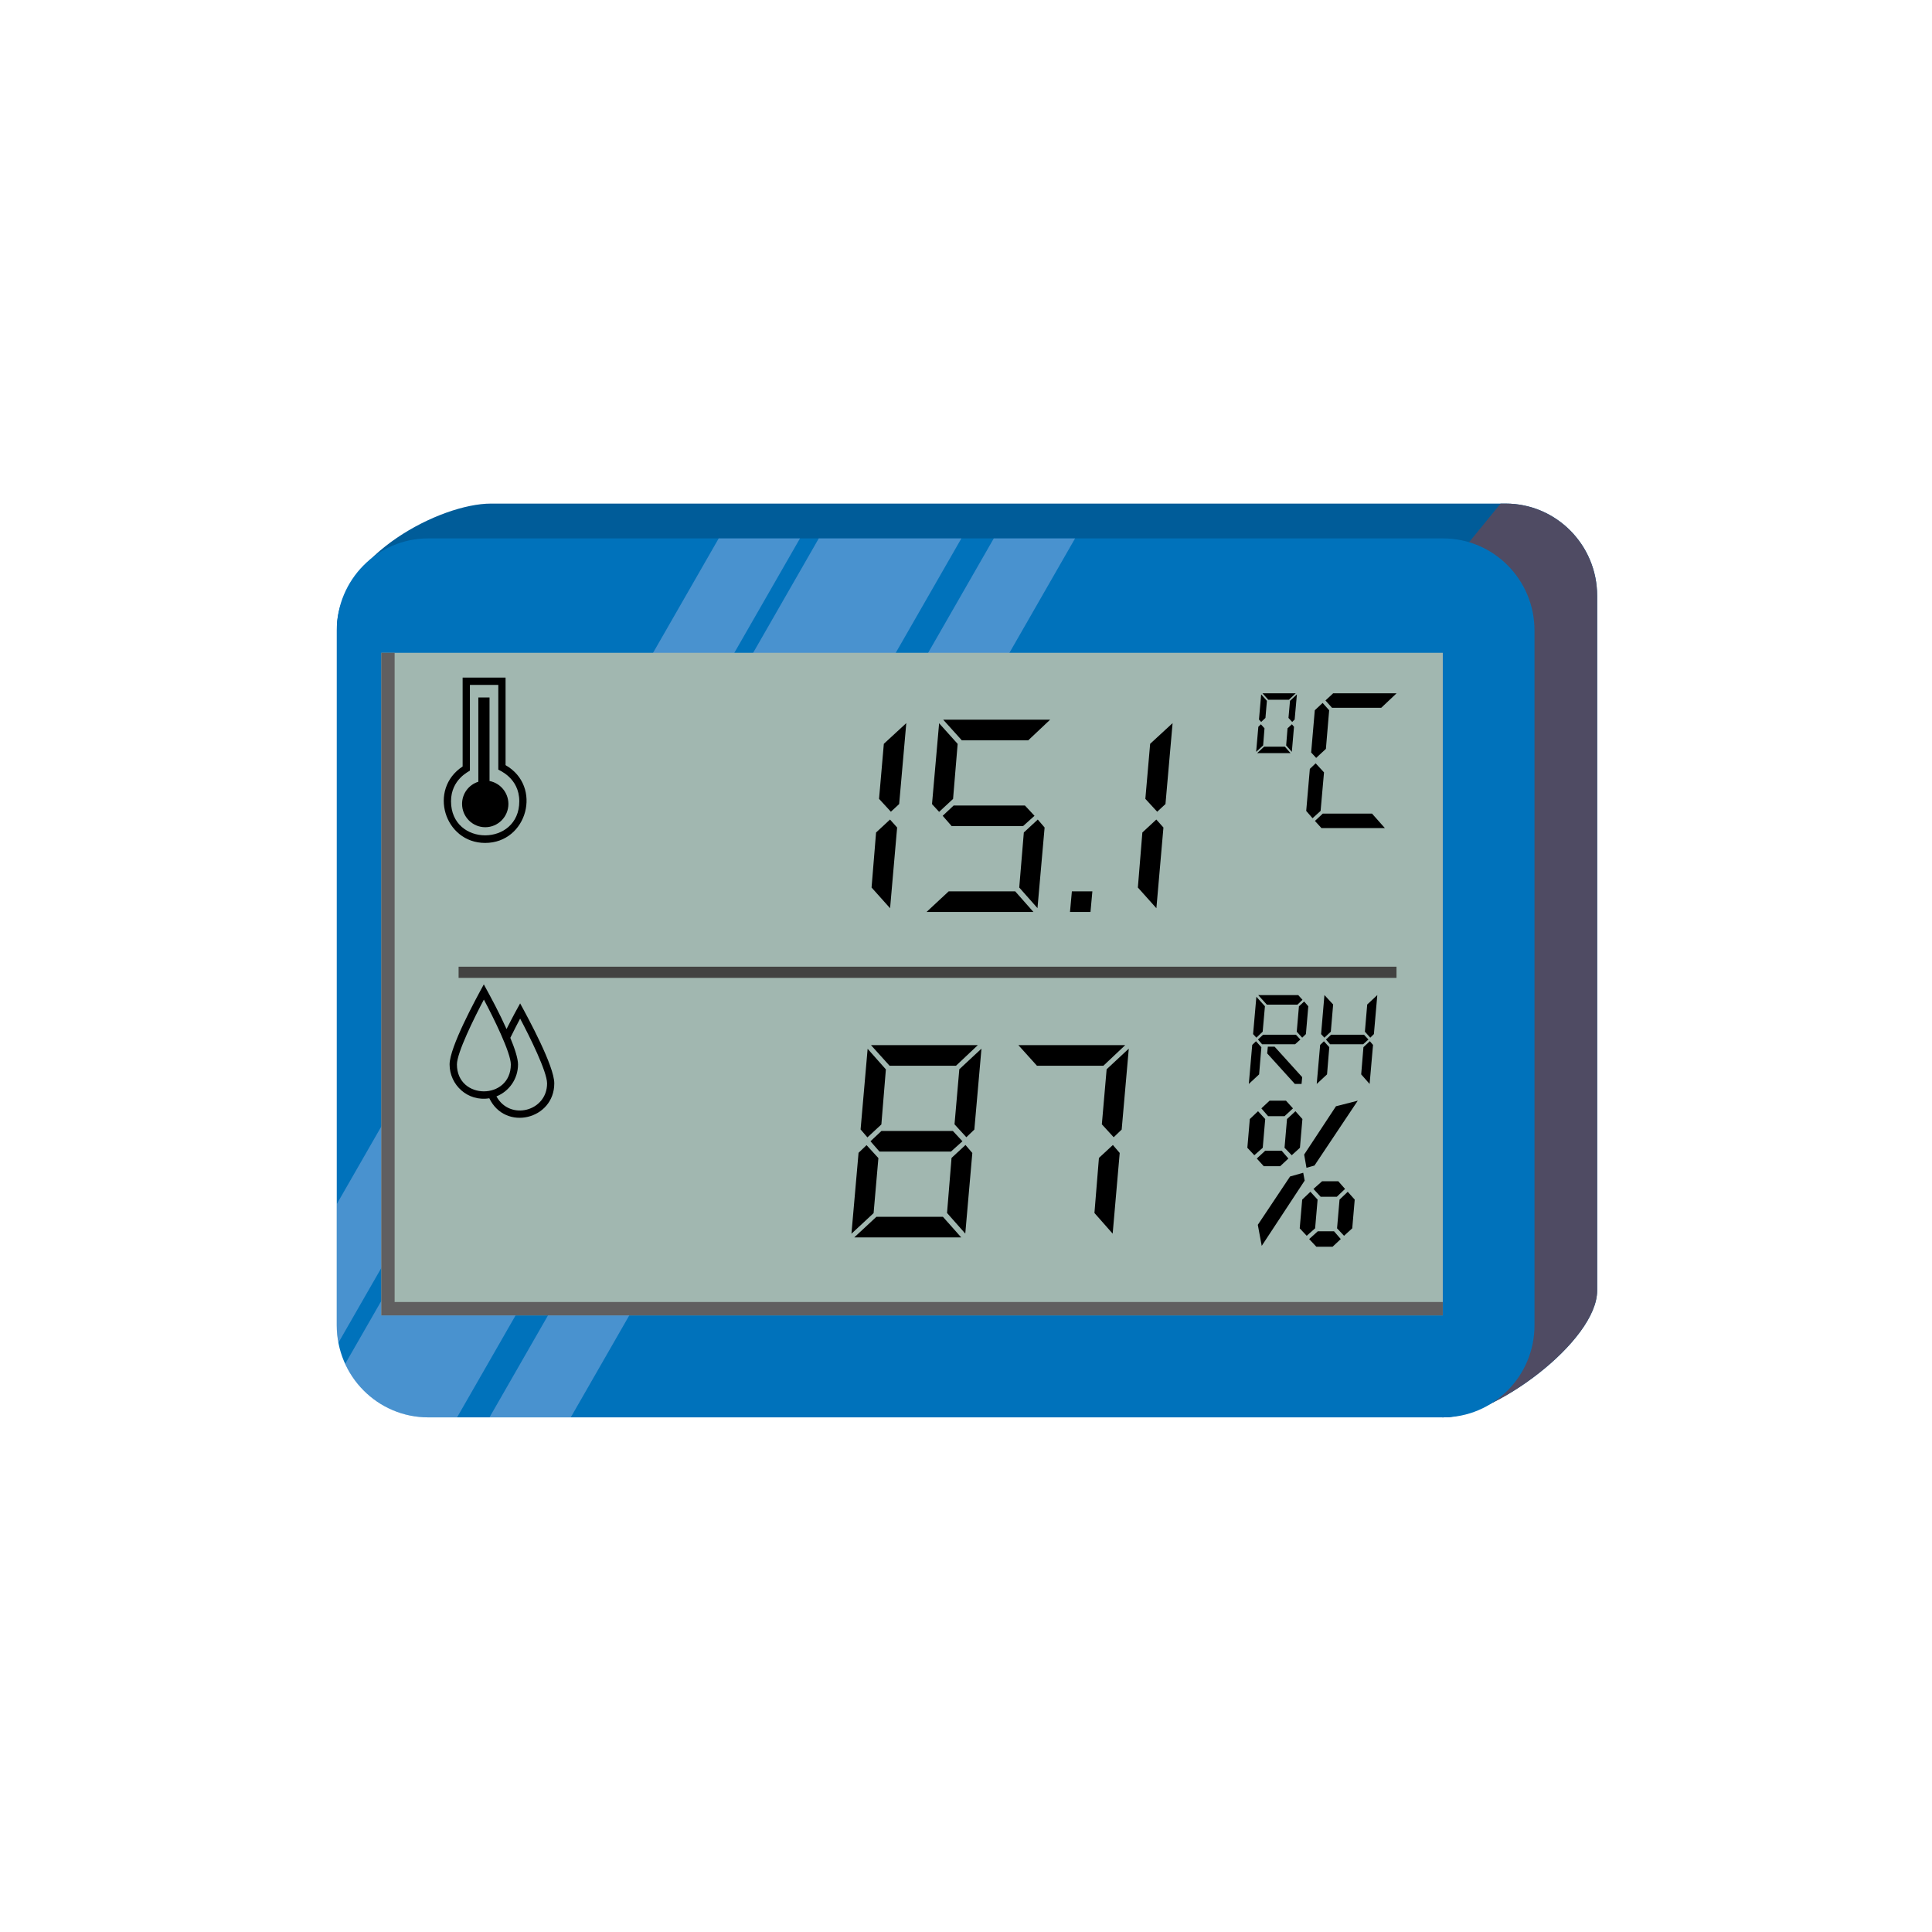
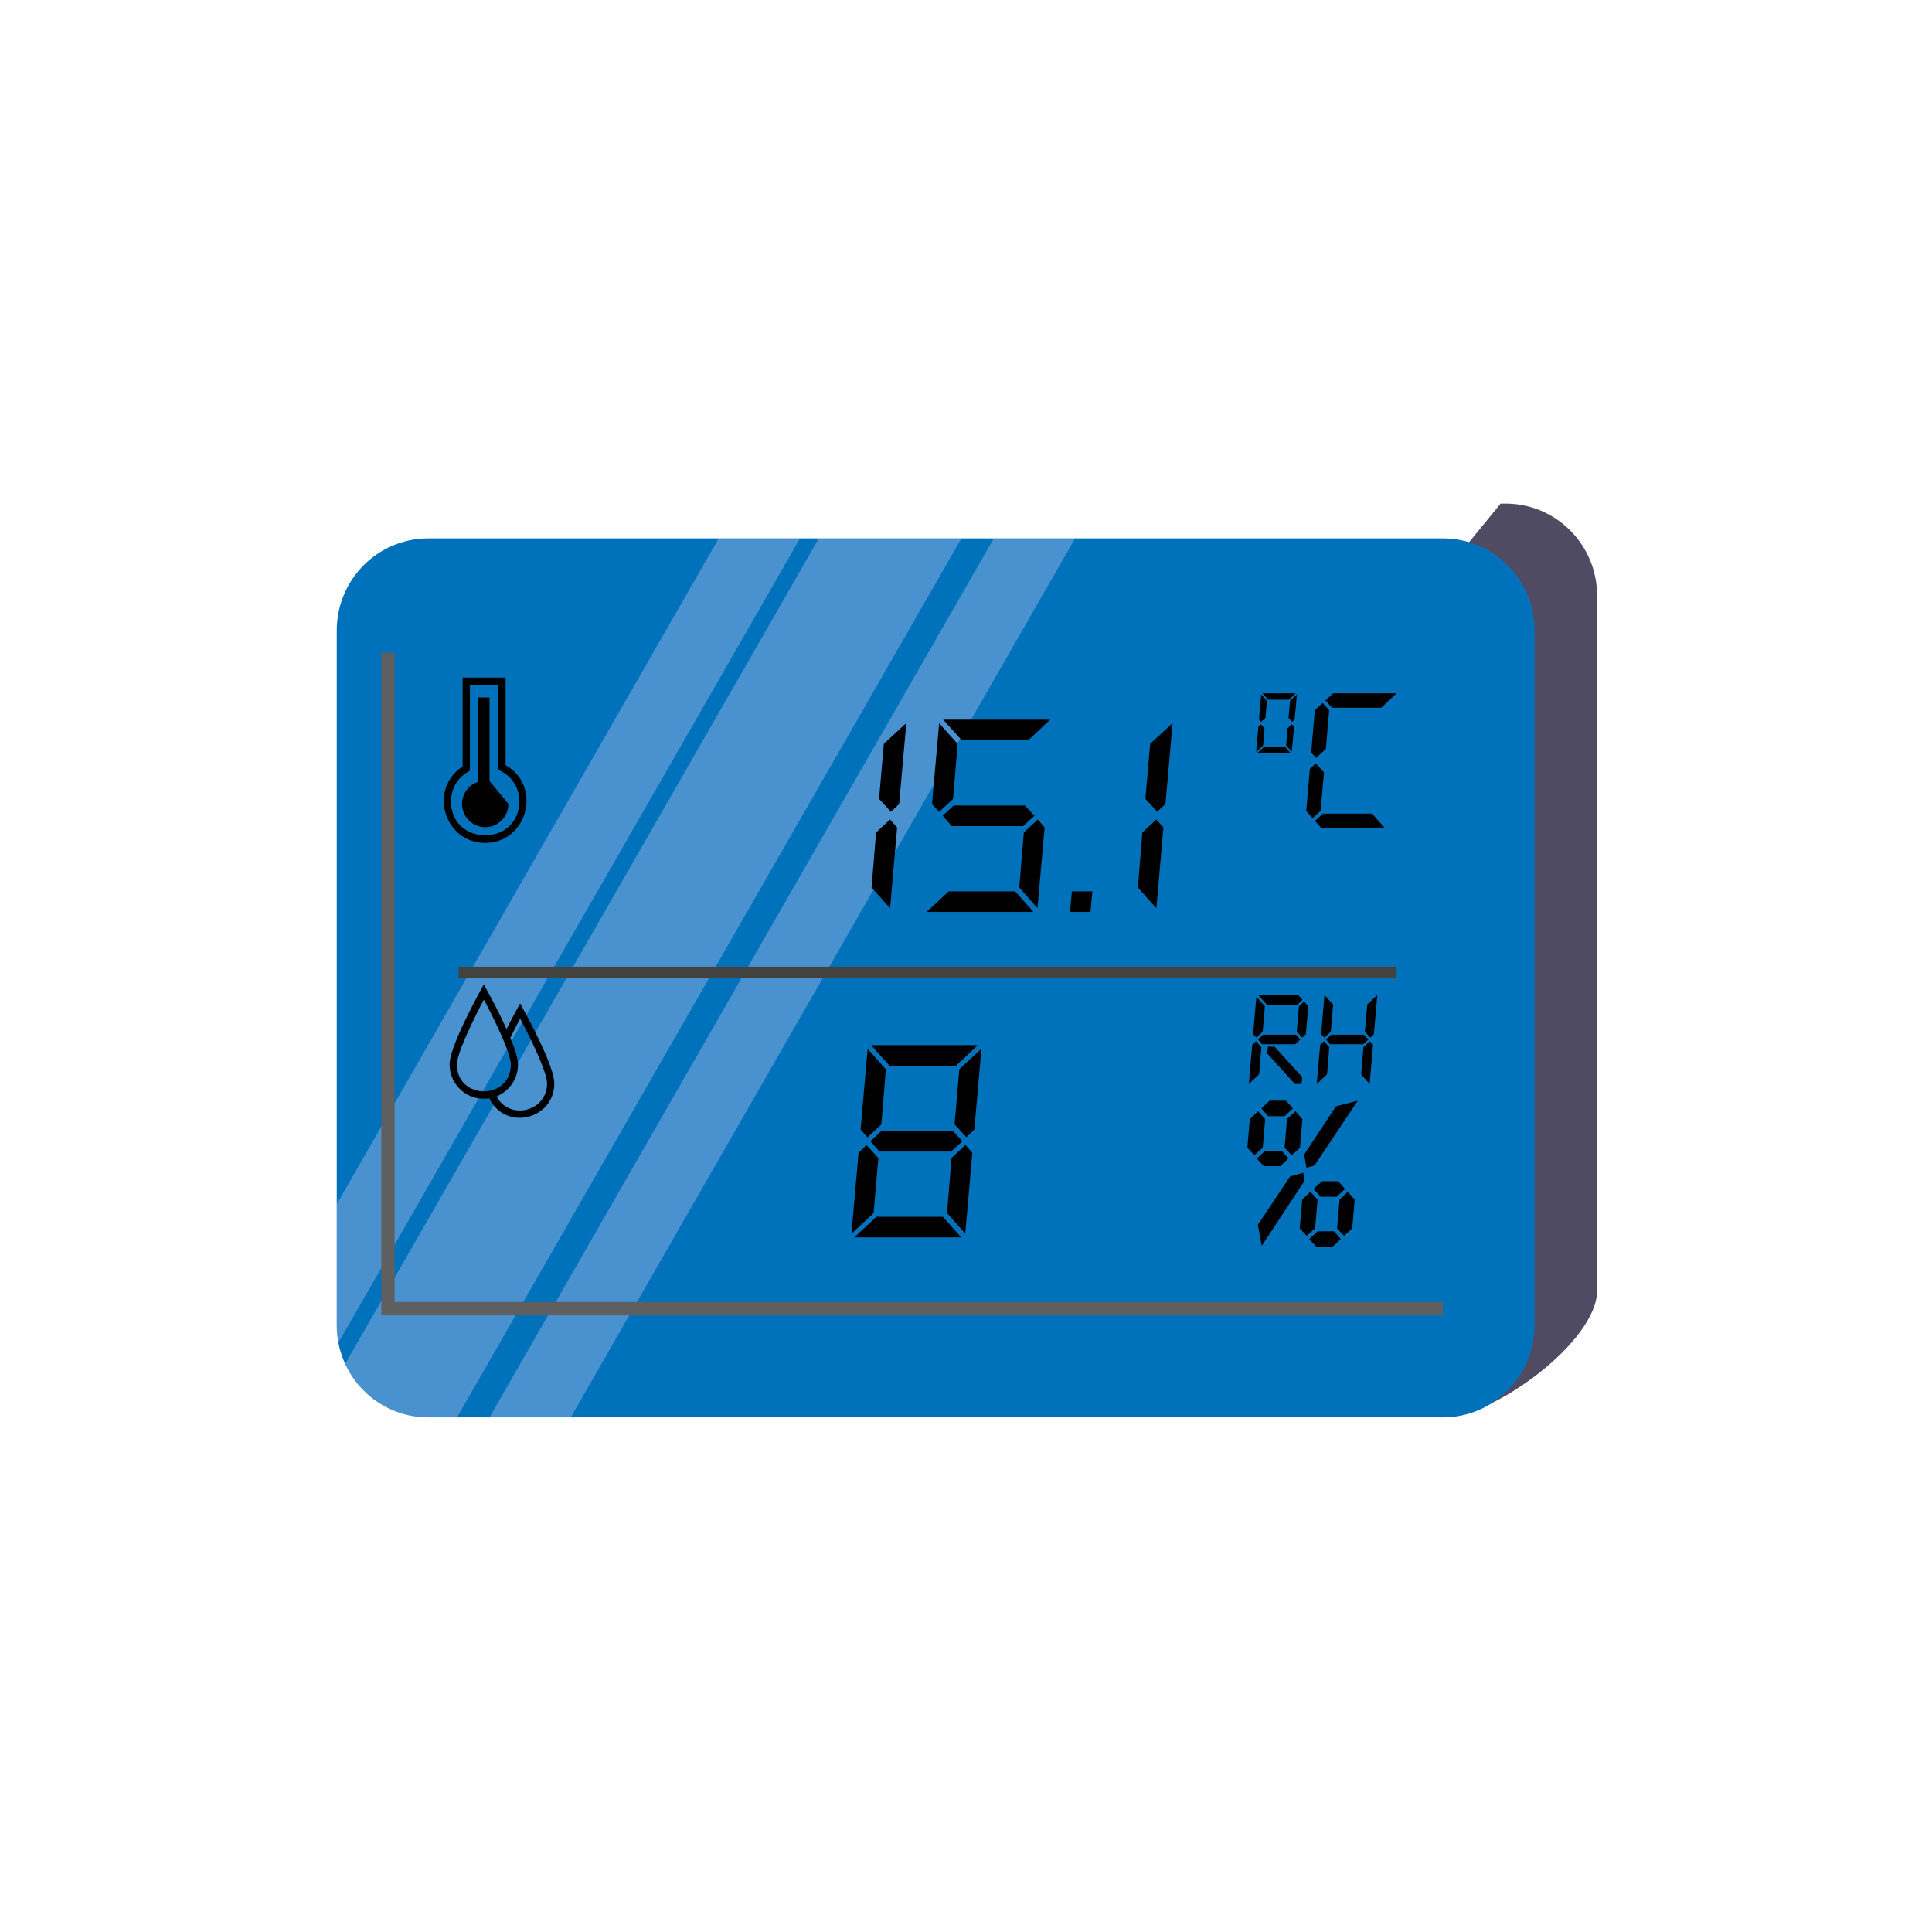
<svg xmlns="http://www.w3.org/2000/svg" width="150" height="150" viewBox="0 0 150 150" fill="none">
  <mask id="mask0" mask-type="alpha" maskUnits="userSpaceOnUse" x="0" y="0" width="150" height="150">
    <path d="M75 150C116.421 150 150 116.421 150 75C150 33.579 116.421 0 75 0C33.579 0 0 33.579 0 75C0 116.421 33.579 150 75 150Z" fill="#F2F2F2" />
  </mask>
  <g mask="url(#mask0)">
-     <path d="M124.002 46.256V100.197C124.002 104.147 115.96 110.044 112.034 110.044L107.81 109.891L38.115 107.348C34.19 107.348 31.009 104.147 31.009 100.197L26.164 48.453C26.531 43.089 34.19 39.099 38.115 39.099H116.896C120.821 39.099 124.002 42.306 124.002 46.256Z" fill="#005C99" />
    <path d="M124.001 46.256V100.197C124.001 104.147 115.959 110.044 112.033 110.044L107.809 109.891L110.437 46.534L116.506 39.099H116.895C120.82 39.099 124.001 42.306 124.001 46.256Z" fill="#4F4B63" />
    <path d="M119.138 48.952V102.893C119.138 106.843 115.957 110.044 112.032 110.044H33.251C29.32 110.044 26.145 106.838 26.145 102.893V48.952C26.145 45.002 29.326 41.801 33.251 41.801H112.032C115.957 41.801 119.138 45.002 119.138 48.952Z" fill="#0072BB" />
    <path opacity="0.29" d="M74.642 41.801L35.488 110.044H33.249C30.39 110.044 27.925 108.347 26.797 105.895L63.57 41.801H74.642Z" fill="#FBE1FF" />
    <path opacity="0.29" d="M62.111 41.801L26.274 104.249C26.19 103.812 26.145 103.358 26.145 102.893V93.489L55.8 41.801H62.111Z" fill="#FBE1FF" />
    <path opacity="0.29" d="M83.469 41.801L44.315 110.044H38.004L77.157 41.801H83.469Z" fill="#FBE1FF" />
-     <path d="M112.018 50.683H29.605V102.127H112.018V50.683Z" fill="#A1B7B0" />
    <path d="M30.638 101.088V50.683H29.605V102.127H112.018V101.088H30.638Z" fill="#605F60" />
    <path d="M108.424 75.054H35.605V75.923H108.424V75.054Z" fill="#424241" />
    <path d="M80.234 70.803H71.938L73.658 69.202H78.818L80.234 70.803ZM72.361 62.431L72.913 56.154L74.352 57.755L73.996 62.028L72.913 63.033L72.361 62.431ZM79.574 62.539L80.319 63.339L79.427 64.14H73.889L73.19 63.339L74.041 62.539H79.574ZM81.531 55.876L79.834 57.477H74.673L73.229 55.876H81.531ZM81.103 64.248L80.55 70.508L79.134 68.907L79.49 64.633L80.573 63.629L81.103 64.248Z" fill="black" />
    <path d="M83.074 70.803L83.221 69.203H84.811L84.665 70.803H83.074Z" fill="black" />
    <path d="M90.329 64.248L89.782 70.514L88.344 68.907L88.693 64.634L89.776 63.629L90.329 64.248ZM88.925 62.023L89.297 57.749L91.04 56.143L90.487 62.426L89.844 63.022L88.925 62.023Z" fill="black" />
    <path d="M69.653 64.248L69.106 70.514L67.668 68.907L68.018 64.634L69.101 63.629L69.653 64.248ZM68.249 62.023L68.621 57.749L70.364 56.143L69.811 62.426L69.168 63.022L68.249 62.023Z" fill="black" />
    <path d="M98.069 57.874L97.527 58.373L97.697 56.427L97.894 56.234L98.176 56.546L98.069 57.874ZM100.195 58.47H97.606L98.148 57.97H99.755L100.195 58.47ZM98.249 55.74L97.916 56.052L97.747 55.865L97.916 53.912L98.362 54.412L98.249 55.74ZM100.601 53.827L100.071 54.327H98.469L98.018 53.827H100.601ZM100.297 58.373L99.857 57.874L99.964 56.546L100.302 56.234L100.466 56.427L100.297 58.373ZM100.517 55.865L100.325 56.052L100.037 55.74L100.156 54.412L100.691 53.912L100.517 55.865Z" fill="black" />
    <path d="M102.531 62.959L101.905 63.527L101.414 62.959L101.696 59.696L102.147 59.264L102.796 59.968L102.531 62.959ZM102.943 58.141L102.187 58.844L101.798 58.424L102.08 55.144L102.689 54.576L103.196 55.144L102.943 58.141ZM107.522 64.293H102.598L102.091 63.737L102.7 63.169H106.524L107.522 64.293ZM108.43 53.827L107.24 54.951H103.416L102.909 54.383L103.507 53.827H108.43Z" fill="black" />
    <path d="M74.628 96.071H66.325L68.046 94.47H73.206L74.628 96.071ZM73.979 87.807L74.724 88.608L73.832 89.408H68.282L67.583 88.608L68.435 87.807H73.979ZM75.919 81.144L74.222 82.745H69.067L67.623 81.144H75.919ZM75.491 89.516L74.944 95.776L73.528 94.175L73.877 89.901L74.96 88.897L75.491 89.516ZM74.109 87.291L74.481 83.017L76.201 81.416L75.648 87.699L75.028 88.295L74.109 87.291ZM66.816 87.688L67.363 81.428L68.779 83.028L68.429 87.302L67.346 88.307L66.816 87.688ZM68.198 89.913L67.826 94.187L66.106 95.787L66.658 89.504L67.279 88.908L68.198 89.913Z" fill="black" />
-     <path d="M87.363 81.144L85.665 82.745H80.51L79.066 81.144H87.363ZM86.934 89.516L86.387 95.781L84.972 94.175L85.321 89.901L86.404 88.897L86.934 89.516ZM85.547 87.291L85.919 83.017L87.639 81.416L87.087 87.699L86.466 88.295L85.547 87.291Z" fill="black" />
    <path d="M97.035 86.882L97.673 86.275L98.231 86.882L98.039 89.113L97.385 89.692L96.844 89.113L97.035 86.882ZM99.506 89.34H98.231L97.577 89.947L98.118 90.543H99.393L100.03 89.947L99.506 89.34ZM101.181 91.054L100.16 91.343L97.656 95.095L97.96 96.729L101.294 91.661L101.181 91.054ZM99.844 85.457H98.57L97.932 86.053L98.457 86.661H99.731L100.386 86.053L99.844 85.457ZM100.29 89.692L100.927 89.113L101.119 86.882L100.577 86.275L99.923 86.882L99.731 89.113L100.29 89.692ZM101.102 93.137L101.739 92.529L102.298 93.137L102.106 95.367L101.452 95.946L100.91 95.367L101.102 93.137ZM101.435 90.668L102.055 90.492L105.417 85.457L103.725 85.889L101.254 89.64L101.435 90.668ZM103.572 95.594H102.315L101.643 96.201L102.202 96.797H103.46L104.097 96.201L103.572 95.594ZM103.905 91.712H102.647L101.976 92.308L102.535 92.915H103.792L104.43 92.308L103.905 91.712ZM104.351 95.946L104.988 95.367L105.18 93.137L104.638 92.529L104.001 93.137L103.809 95.367L104.351 95.946Z" fill="black" />
    <path d="M97.758 83.414L96.957 84.158L97.222 81.127L97.515 80.843L97.933 81.308L97.758 83.414ZM98.034 80.1L97.544 80.565L97.29 80.287L97.544 77.387L98.209 78.124L98.034 80.1ZM100.617 80.338L100.961 80.707L100.55 81.076H97.989L97.668 80.707L98.062 80.338H100.617ZM101.125 77.625L100.736 77.999H98.356L97.69 77.262H100.798L101.125 77.625ZM98.384 81.785L98.435 81.263H98.959L101.102 83.63L101.052 84.158H100.533L98.384 81.785ZM101.39 80.287L101.102 80.565L100.679 80.1L100.849 78.13L101.255 77.755L101.576 78.13L101.39 80.287Z" fill="black" />
    <path d="M103.206 81.303L103.031 83.414L102.23 84.158L102.496 81.127L102.789 80.843L103.206 81.303ZM102.569 80.287L102.828 77.256L103.505 77.989L103.325 80.1L102.823 80.565L102.569 80.287ZM105.902 80.338L106.246 80.707L105.834 81.076H103.268L102.947 80.707L103.342 80.338H105.902ZM106.602 81.127L106.336 84.158L105.682 83.414L105.857 81.303L106.353 80.838L106.602 81.127ZM105.97 80.1L106.15 77.989L106.934 77.256L106.669 80.287L106.387 80.565L105.97 80.1Z" fill="black" />
    <path d="M40.383 77.903C40.168 78.295 39.853 78.851 39.328 79.895C38.753 78.618 38.166 77.529 37.563 76.428C36.925 77.591 34.906 81.303 34.906 82.642C34.906 84.232 36.311 85.548 37.991 85.27C39.227 87.847 43.034 86.922 43.034 84.112C43.039 82.779 41.02 79.067 40.383 77.903ZM35.476 82.642C35.476 81.734 36.818 79.022 37.568 77.608C38.319 79.022 39.661 81.734 39.661 82.642C39.661 85.429 35.476 85.429 35.476 82.642ZM38.544 85.123C39.526 84.731 40.219 83.766 40.219 82.642C40.219 82.177 39.965 81.405 39.621 80.577C39.915 79.981 40.191 79.442 40.383 79.084C41.133 80.497 42.475 83.204 42.475 84.118C42.475 86.286 39.587 87.035 38.544 85.123Z" fill="black" />
    <path d="M37.667 65.445C34.503 65.445 33.223 61.279 35.919 59.508V52.607H39.252V59.406C42.134 61.047 40.939 65.445 37.667 65.445ZM36.483 53.175V59.832C36.427 59.889 35.017 60.507 35.017 62.21C35.017 65.74 40.318 65.735 40.318 62.21C40.318 60.394 38.745 59.804 38.688 59.752V53.175H36.483Z" fill="black" />
-     <path d="M38.007 60.638V54.151H37.138V60.695C36.405 60.922 35.875 61.603 35.875 62.415C35.875 63.413 36.681 64.225 37.674 64.225C38.667 64.225 39.473 63.413 39.473 62.415C39.468 61.529 38.836 60.797 38.007 60.638Z" fill="black" />
+     <path d="M38.007 60.638V54.151H37.138V60.695C36.405 60.922 35.875 61.603 35.875 62.415C35.875 63.413 36.681 64.225 37.674 64.225C38.667 64.225 39.473 63.413 39.473 62.415Z" fill="black" />
  </g>
</svg>